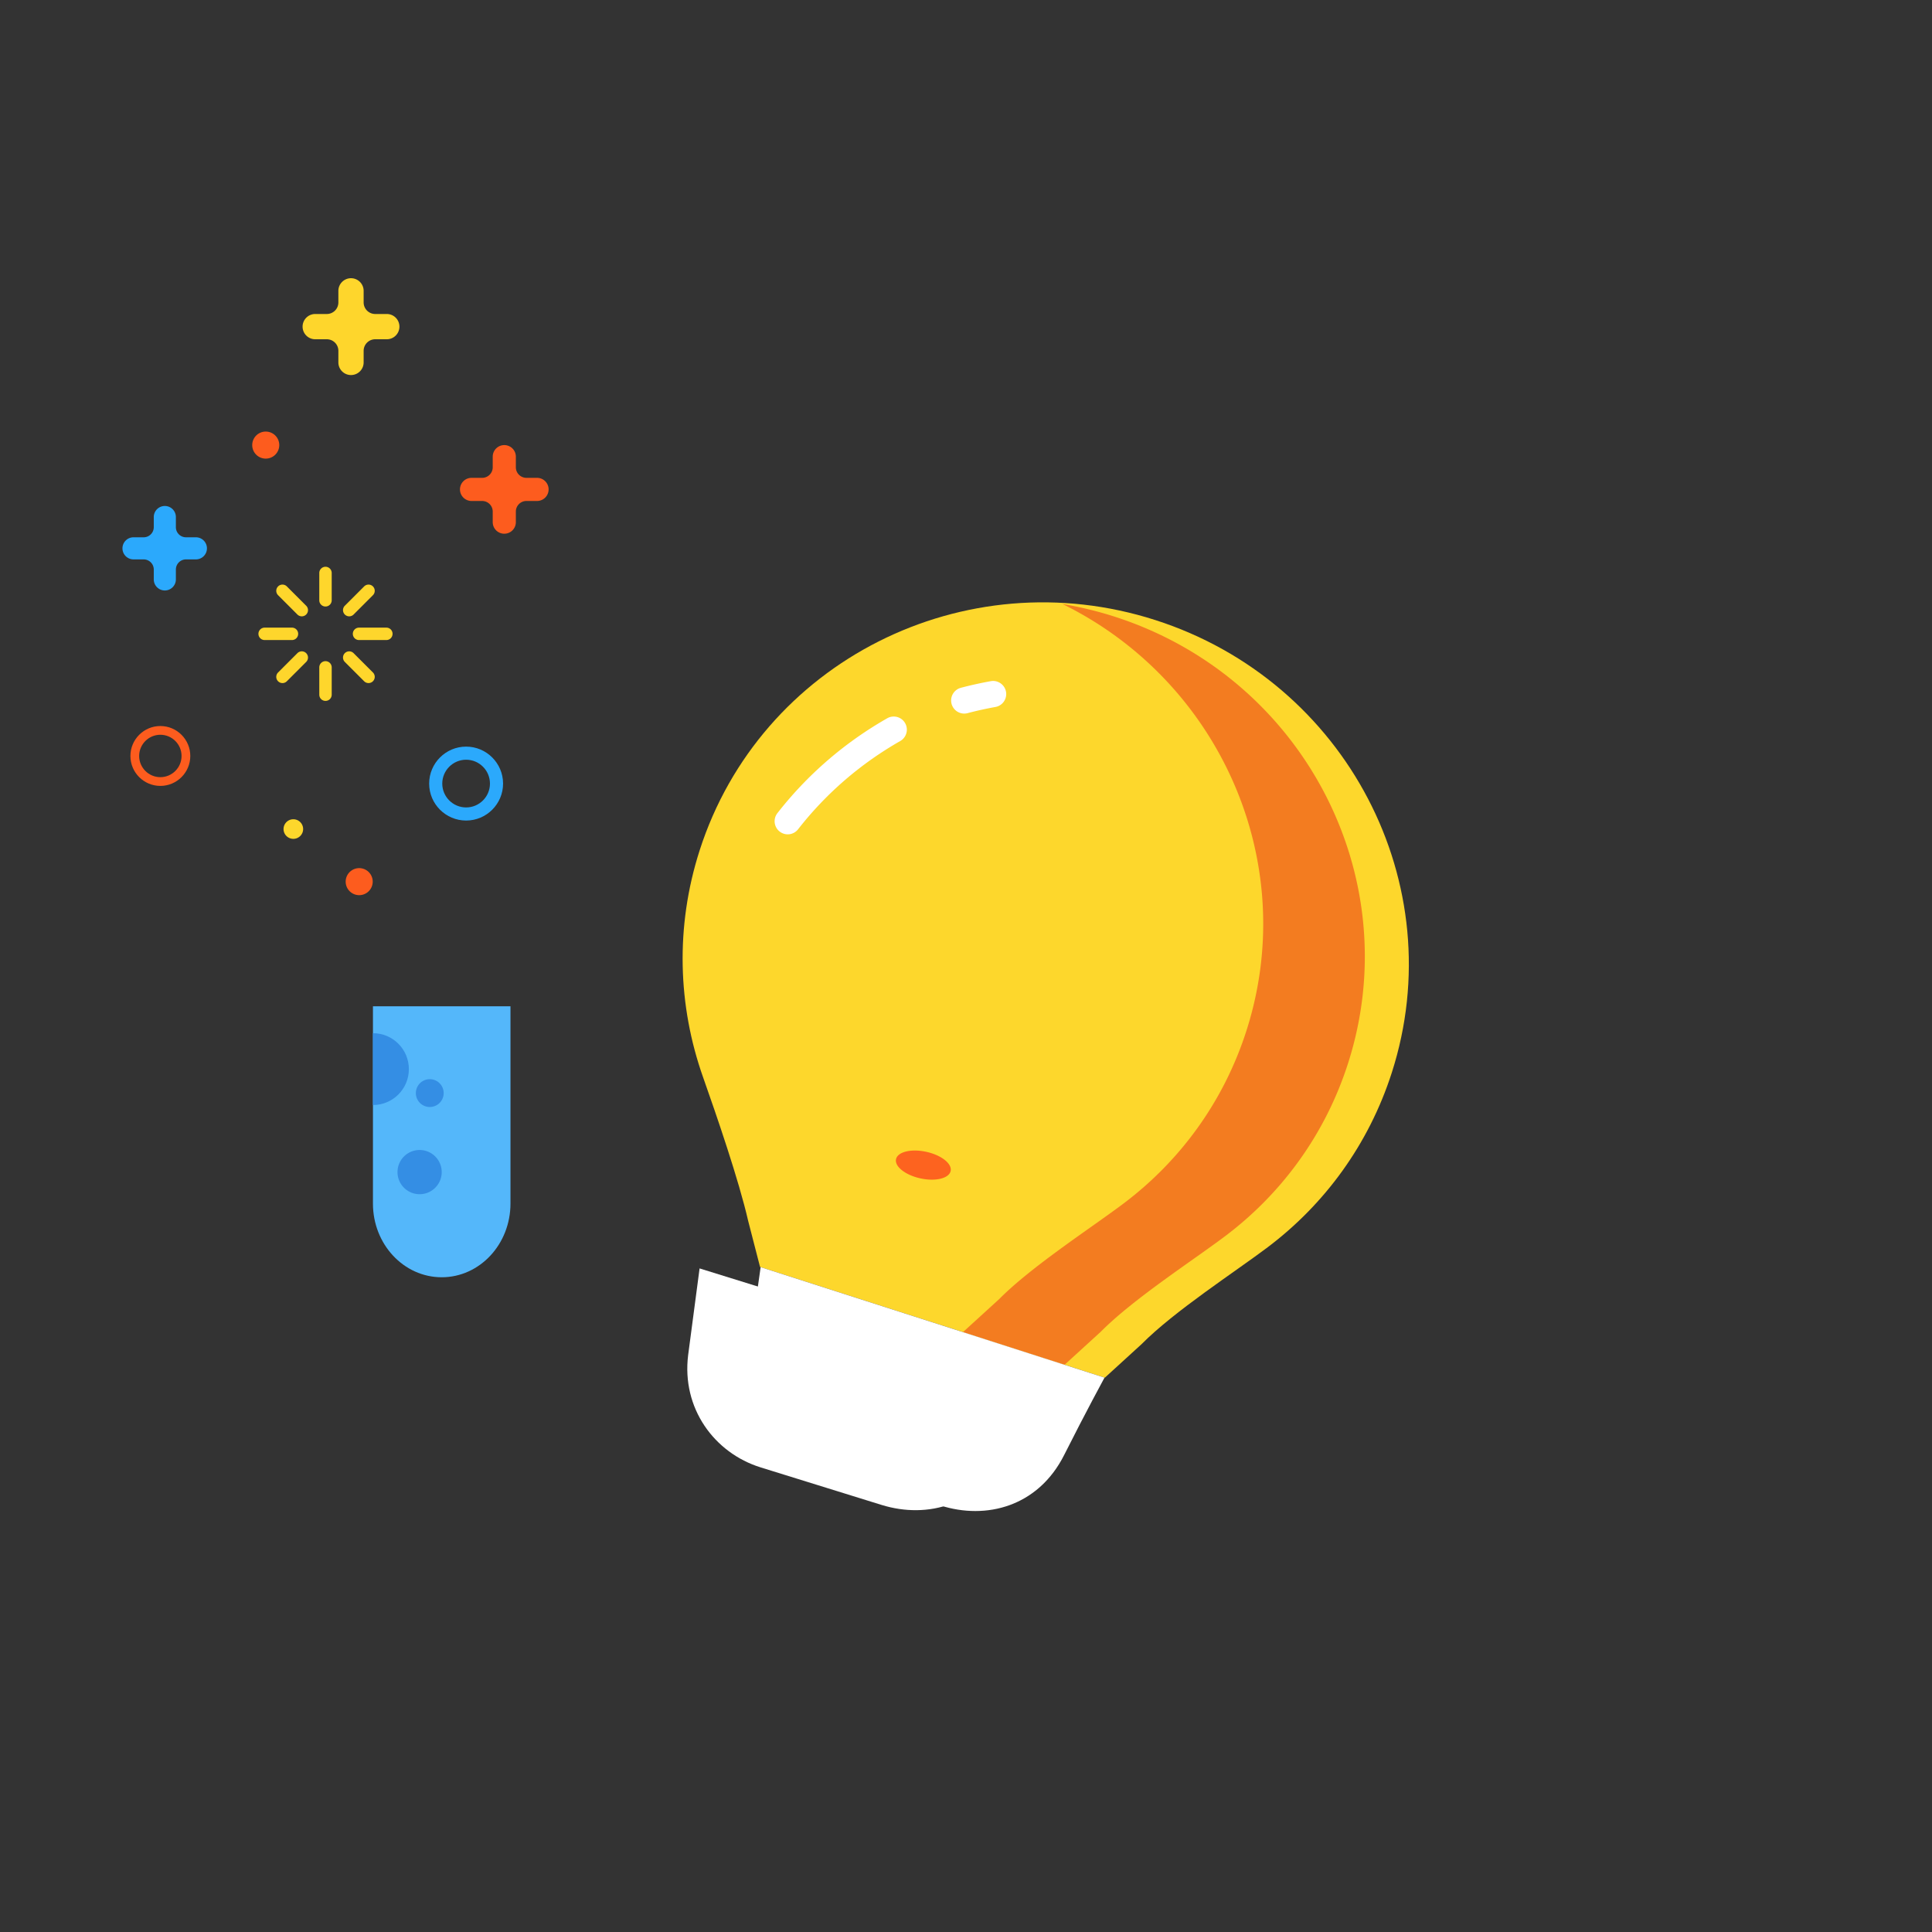
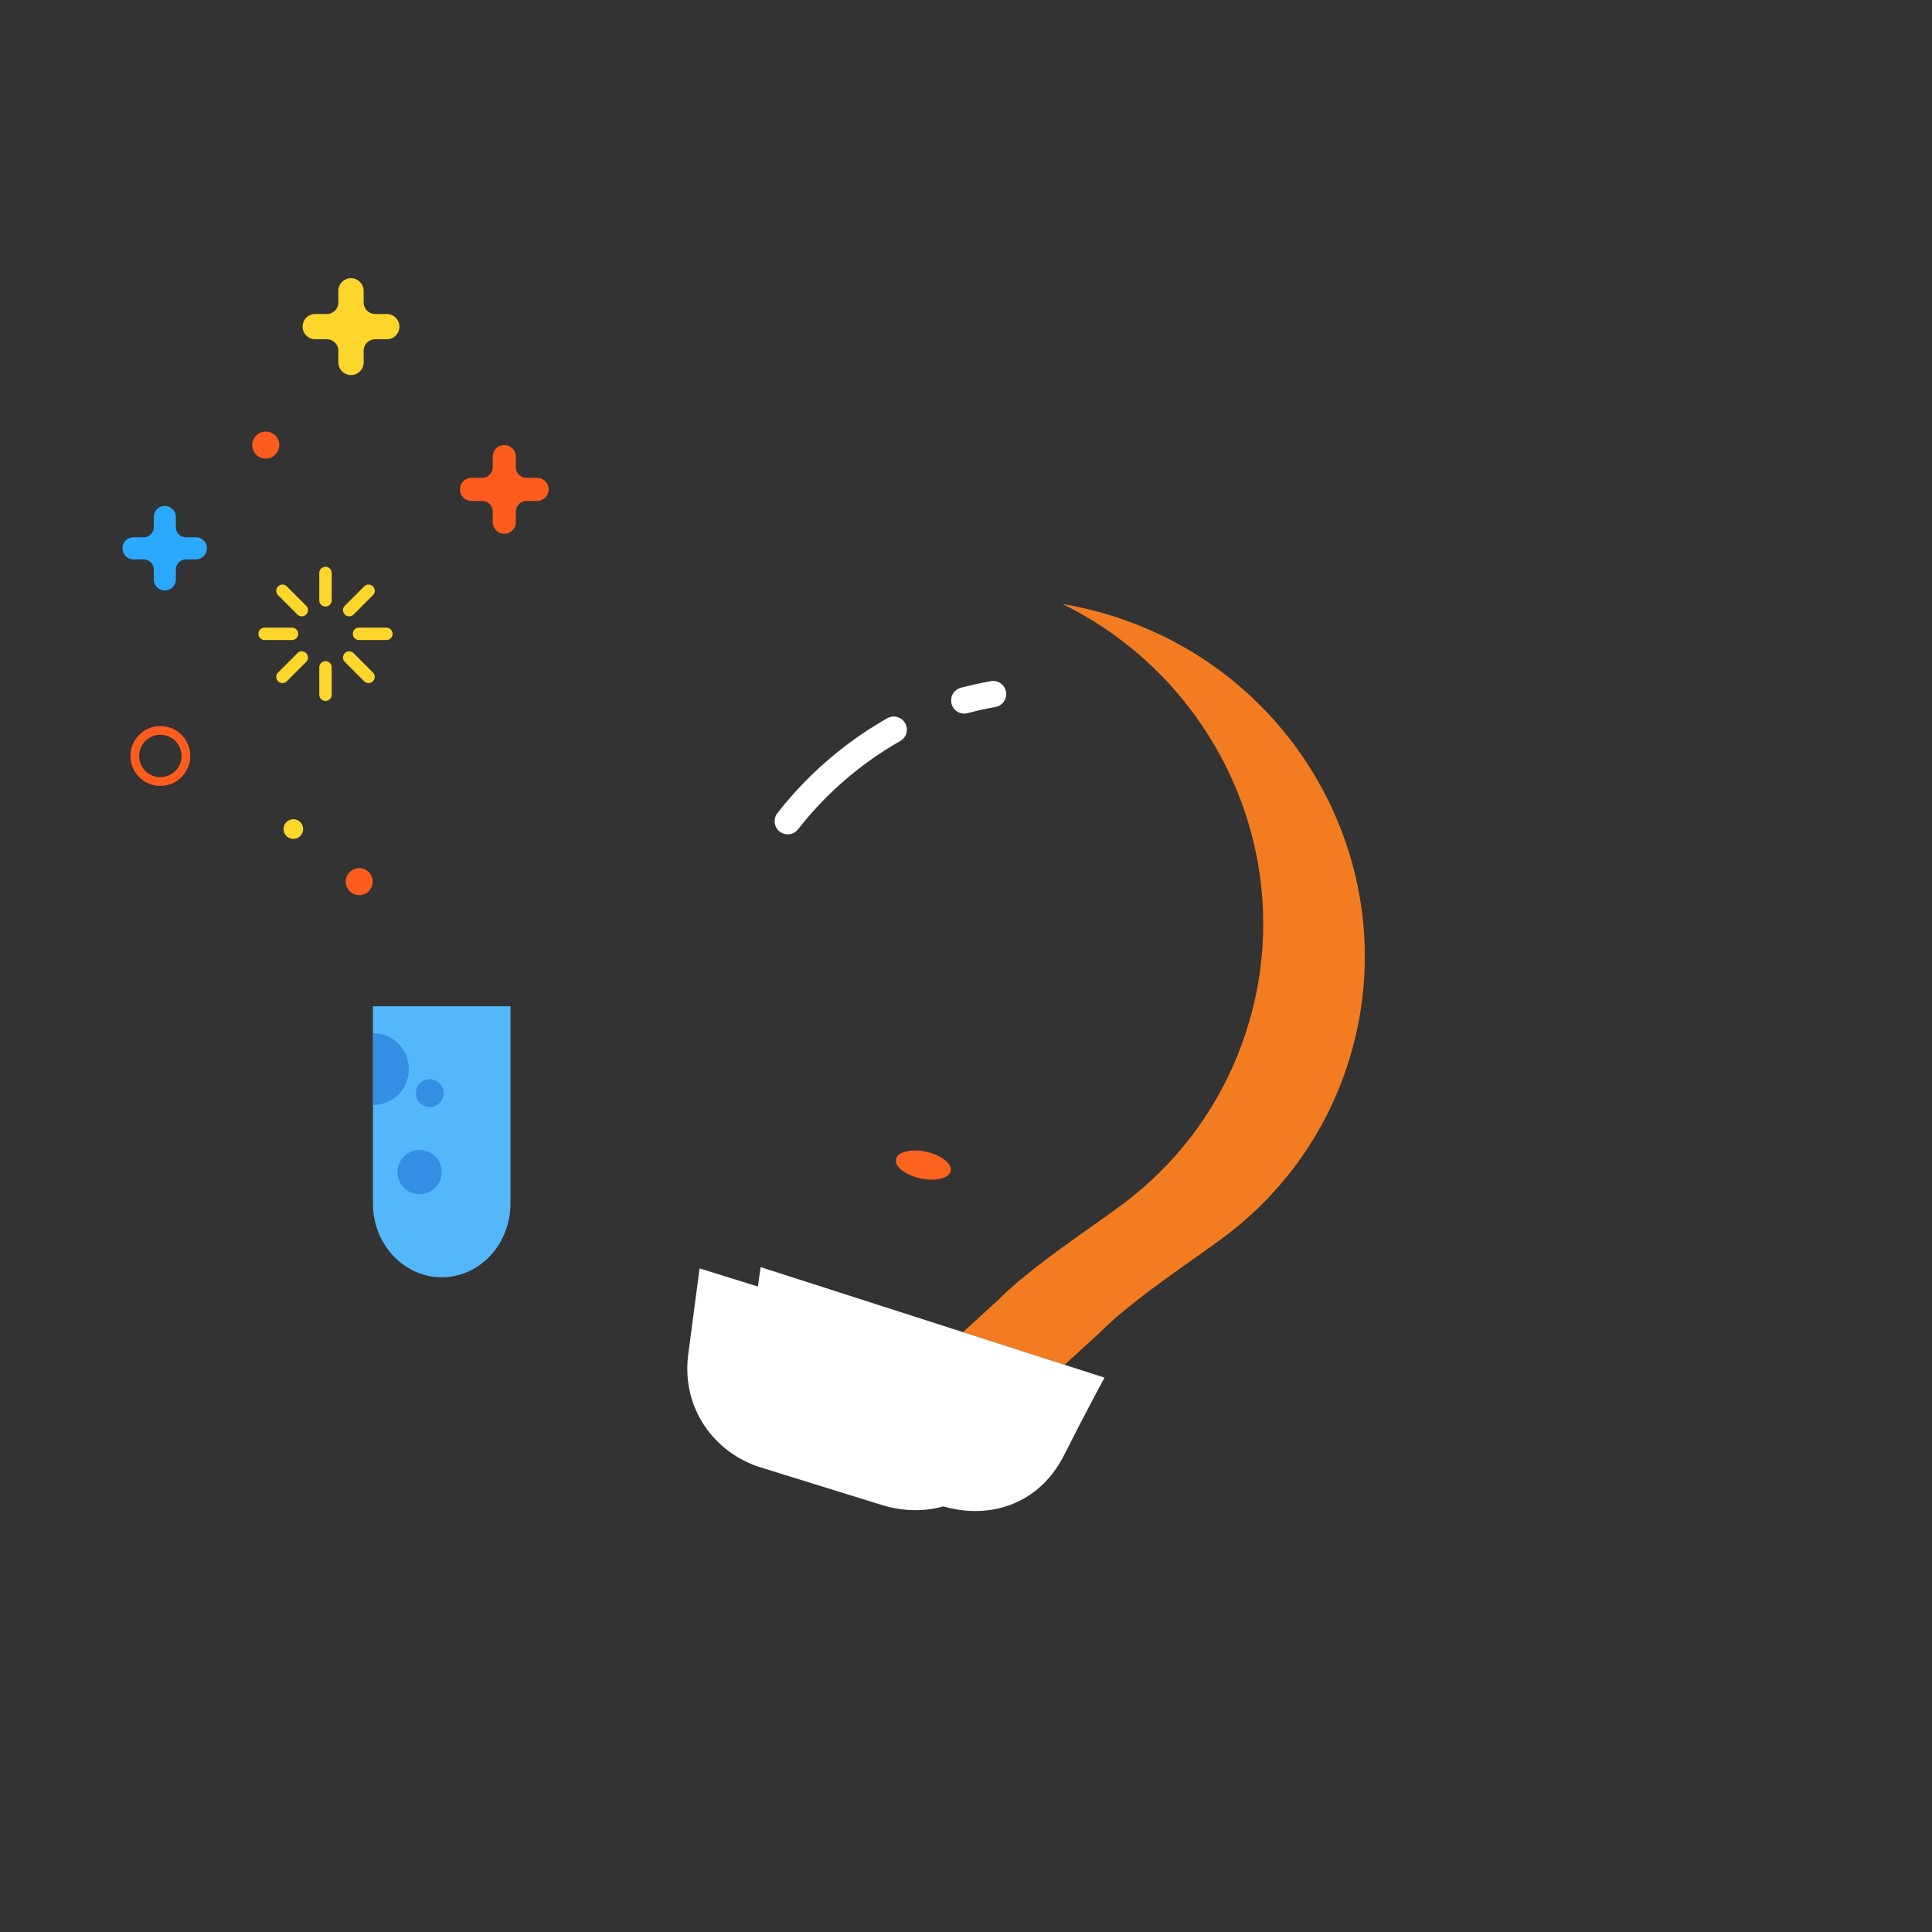
<svg xmlns="http://www.w3.org/2000/svg" width="800px" height="800px" viewBox="0 0 1024 1024" class="icon" version="1.1">
  <rect x="0" y="0" width="1024" height="1024" fill="#333333" stroke="none" />
  <path d="M234.116 676.975c20.127 0 36.445-17.482 36.445-39.052V533.362h-72.893v104.561c0.001 21.569 16.32 39.051 36.448 39.051z" fill="#54B7FA" />
  <path d="M222.401 621.237m-11.715 0a11.715 11.715 0 1 0 23.431 0 11.715 11.715 0 1 0-23.431 0Z" fill="#348EE4" />
  <path d="M227.787 579.361m-7.37 0a7.37 7.37 0 1 0 14.74 0 7.37 7.37 0 1 0-14.74 0Z" fill="#348EE4" />
  <path d="M216.707 566.651c0-10.517-8.524-19.038-19.038-19.038v38.075c10.514 0 19.038-8.521 19.038-19.037z" fill="#348EE4" />
  <path d="M212.637 688.279c-23.929 0-43.395-20.635-43.395-46.001v-131.897h13.898v131.898c0 17.701 13.232 32.102 29.496 32.102s29.498-14.401 29.498-32.102v-133.248h13.898v133.248c0.002 25.365-19.466 46-43.395 46z" fill="" />
  <path d="M270.488 510.243c0 6.85-4.402 12.405-9.82 12.405h-17.459s-5.976 0.558-5.915-12.405c0 0-1.09-11.505 5.915-12.409h17.459c5.417 0 9.82 5.553 9.82 12.409zM154.633 510.243c0 6.85 4.4 12.409 9.818 12.409h17.459s5.961-0.541 5.915-12.409c0 0 0.961-12.409-5.915-12.409h-17.459c-5.417 0-9.818 5.557-9.818 12.409z" fill="" />
  <path d="M868.815 859.51h78.589" fill="#FEDEBB" />
  <path d="M947.404 866.459h-78.589a6.949 6.949 0 1 1 0-13.898h78.589a6.949 6.949 0 1 1 0 13.898z" fill="" />
  <path d="M795.592 859.51h22.454" fill="#FEDEBB" />
  <path d="M818.045 866.459h-22.454a6.949 6.949 0 1 1 0-13.898h22.454a6.949 6.949 0 1 1 0 13.898z" fill="" />
  <path d="M181.506 859.51h563.318" fill="#FEDEBB" />
  <path d="M744.824 866.459H181.506a6.949 6.949 0 1 1 0-13.898h563.318a6.949 6.949 0 1 1 0 13.898z" fill="" />
  <path d="M99.986 859.51h36.125" fill="#FEDEBB" />
  <path d="M136.111 866.459h-36.125a6.949 6.949 0 1 1 0-13.898h36.125a6.949 6.949 0 1 1 0 13.898z" fill="" />
  <path d="M84.992 416.547c-8.752 0-15.871-7.118-15.871-15.868 0-8.751 7.119-15.871 15.871-15.871 8.75 0 15.869 7.12 15.869 15.871-0.001 8.75-7.12 15.868-15.869 15.868z m0-27.106c-6.196 0-11.238 5.042-11.238 11.238 0 6.195 5.043 11.235 11.238 11.235s11.236-5.04 11.236-11.235c0-6.198-5.041-11.238-11.236-11.238z" fill="#FD5C1E" />
  <path d="M98.587 284.777a5.367 5.367 0 0 1-5.368-5.369v-5.369a5.857 5.857 0 1 0-11.715 0v5.369a5.368 5.368 0 0 1-5.37 5.369h-5.37a5.86 5.86 0 0 0-5.857 5.858 5.86 5.86 0 0 0 5.857 5.858h5.37a5.367 5.367 0 0 1 5.37 5.369v5.37a5.859 5.859 0 0 0 11.715 0v-5.37a5.368 5.368 0 0 1 5.368-5.369h5.37a5.859 5.859 0 0 0 0-11.715h-5.37z" fill="#2BA9FC" />
  <path d="M279.025 253.269a5.616 5.616 0 0 1-5.613-5.613v-5.625a6.121 6.121 0 0 0-6.133-6.121 6.124 6.124 0 0 0-6.126 6.121v5.625a5.611 5.611 0 0 1-5.612 5.613h-5.615a6.129 6.129 0 1 0 0 12.258h5.615a5.612 5.612 0 0 1 5.612 5.613v5.614a6.128 6.128 0 0 0 6.126 6.125 6.126 6.126 0 0 0 6.133-6.125v-5.614a5.615 5.615 0 0 1 5.613-5.613h5.621a6.133 6.133 0 0 0 6.13-6.133c0-3.382-2.753-6.125-6.13-6.125h-5.621z" fill="#FD5C1E" />
  <path d="M198.874 166.425a6.132 6.132 0 0 1-6.137-6.134v-6.137a6.698 6.698 0 0 0-6.696-6.693 6.701 6.701 0 0 0-6.696 6.693v6.137a6.129 6.129 0 0 1-6.132 6.134h-6.139a6.696 6.696 0 0 0-6.694 6.702 6.692 6.692 0 0 0 6.694 6.691h6.139a6.129 6.129 0 0 1 6.132 6.134v6.142c0 3.692 3.002 6.689 6.696 6.689a6.694 6.694 0 0 0 6.696-6.689v-6.142a6.132 6.132 0 0 1 6.137-6.134h6.135a6.689 6.689 0 0 0 6.694-6.691 6.694 6.694 0 0 0-6.694-6.702h-6.135z" fill="#FED62C" />
  <path d="M172.523 300.398a3.289 3.289 0 0 0-3.292 3.296l-0.007 14.48c0 1.813 1.48 3.287 3.3 3.293a3.297 3.297 0 0 0 3.287-3.293v-14.48a3.288 3.288 0 0 0-3.288-3.296zM172.523 350.43a3.298 3.298 0 0 0-3.298 3.29l0.007 14.483a3.29 3.29 0 0 0 3.292 3.292 3.287 3.287 0 0 0 3.289-3.292v-14.483a3.29 3.29 0 0 0-3.29-3.29zM157.626 325.706a3.29 3.29 0 0 0 4.656 0 3.291 3.291 0 0 0 0-4.654l-10.243-10.241a3.28 3.28 0 0 0-4.65 0 3.29 3.29 0 0 0 0 4.653l10.238 10.242zM187.415 346.186a3.285 3.285 0 0 0-4.648 0 3.295 3.295 0 0 0 0 4.657l10.241 10.24a3.297 3.297 0 0 0 4.65 0 3.292 3.292 0 0 0 0-4.656l-10.243-10.241zM158.039 335.945a3.286 3.286 0 0 0-3.292-3.287h-14.48a3.287 3.287 0 0 0-3.292 3.287 3.296 3.296 0 0 0 3.292 3.295h14.48a3.292 3.292 0 0 0 3.292-3.295zM204.774 332.658h-14.485a3.284 3.284 0 0 0-3.283 3.291 3.284 3.284 0 0 0 3.292 3.292h14.476a3.294 3.294 0 0 0 3.294-3.295 3.28 3.28 0 0 0-3.294-3.288zM157.626 346.186l-10.239 10.241a3.293 3.293 0 0 0 0 4.656c1.29 1.28 3.366 1.293 4.65 0l10.243-10.24a3.292 3.292 0 1 0-4.655-4.657zM187.419 325.706l10.239-10.242a3.293 3.293 0 0 0 0-4.653 3.28 3.28 0 0 0-4.65 0L182.767 321.053a3.291 3.291 0 0 0 0 4.654 3.282 3.282 0 0 0 4.653 0z" fill="#FED62C" />
  <path d="M190.38 467.287m-7.164 0a7.164 7.164 0 1 0 14.328 0 7.164 7.164 0 1 0-14.328 0Z" fill="#FD5C1E" />
  <path d="M148.019 235.909a7.167 7.167 0 0 1-7.169 7.166 7.162 7.162 0 0 1-7.162-7.166 7.163 7.163 0 0 1 7.162-7.165 7.169 7.169 0 0 1 7.169 7.165z" fill="#FD5C1E" />
  <path d="M160.669 439.413a5.195 5.195 0 0 1-5.189 5.194 5.194 5.194 0 0 1-5.196-5.194 5.196 5.196 0 0 1 5.196-5.19 5.196 5.196 0 0 1 5.189 5.19z" fill="#FDD72C" />
-   <path d="M247.051 434.907c-10.802 0-19.59-8.787-19.59-19.588 0-10.805 8.788-19.596 19.59-19.596 10.802 0 19.588 8.791 19.588 19.596 0 10.8-8.786 19.588-19.588 19.588z m0-32.235c-6.97 0-12.641 5.673-12.641 12.647 0 6.969 5.671 12.639 12.641 12.639s12.639-5.67 12.639-12.639c0-6.974-5.668-12.647-12.639-12.647z" fill="#2BA9FC" />
-   <path d="M370.839 450.664c-13.071 40.686-11.507 82.594 1.769 120.192 7.181 20.334 19.016 54.708 23.956 76.319l6.279 24.331 182.721 58.714 19.468-17.772c17.493-17.656 49.658-38.395 66.876-51.388 29.98-22.615 53.464-54.23 65.77-92.522 32.107-99.932-23.983-207.329-125.281-239.877-101.303-32.549-209.448 22.073-241.559 122.003z" fill="#FDD72C" />
  <path d="M417.512 442.214a6.95 6.95 0 0 1-5.473-11.228c15.978-20.446 35.564-37.368 58.216-50.292a6.948 6.948 0 1 1 6.886 12.071c-21.075 12.025-39.292 27.764-54.149 46.779a6.938 6.938 0 0 1-5.48 2.67zM511.06 378.215a6.951 6.951 0 0 1-1.768-13.671 203.521 203.521 0 0 1 15.844-3.509c3.743-0.682 7.39 1.831 8.069 5.611a6.95 6.95 0 0 1-5.613 8.068 188.746 188.746 0 0 0-14.754 3.269 7.01 7.01 0 0 1-1.777 0.231z" fill="#FFFFFF" />
  <path d="M590.732 326.829a194.159 194.159 0 0 0-27.555-6.677c83.136 40.871 126.23 136.597 97.422 226.251-12.149 37.816-35.341 69.035-64.946 91.367-16.998 12.828-48.76 33.308-66.037 50.748l-19.229 17.546 53.848 17.303 19.229-17.545c17.276-17.441 49.039-37.923 66.037-50.749 29.605-22.335 52.799-53.55 64.951-91.367 31.71-98.681-23.683-204.735-123.72-236.877z" fill="#F37C20" />
  <path d="M498.331 797.896l-63.846-20.514c-24.488-7.868-41.69-31.778-37.831-60.007l6.502-45.768 182.257 58.563s-10.071 18.507-21.376 40.984c-13.721 27.283-41.221 34.612-65.706 26.741z" fill="#FFFFFF" />
  <path d="M554.754 730.745l-190.801-59.221-7.51-27.97c-3.793-15.838-12.033-41.18-24.533-75.505-14.749-40.475-15.81-83.562-3.072-124.603v0.001c32.204-103.742 143.915-161.599 249.028-128.976 50.902 15.8 92.693 50.214 117.672 96.904 24.997 46.723 30.17 100.14 14.566 150.413-11.969 38.546-35.222 71.956-67.247 96.618-4.857 3.741-10.917 8.125-17.332 12.767-16.138 11.675-36.224 26.206-48.281 38.621l-0.251 0.245-22.239 20.707zM375.39 660.521l175.79 54.561 16.217-15.101c12.908-13.249 33.46-28.116 49.982-40.07 6.328-4.579 12.306-8.903 17.001-12.518 29.743-22.904 51.338-53.931 62.451-89.726 14.493-46.692 9.682-96.318-13.546-139.736-23.246-43.448-62.148-75.477-109.54-90.186-97.79-30.353-201.704 23.396-231.633 119.82v0.001c-11.831 38.11-10.843 78.127 2.855 115.724 12.863 35.312 21.022 60.448 24.947 76.843l5.477 20.389z" fill="" />
  <path d="M467.217 797.634l-64.048-19.881c-24.562-7.628-42.004-31.363-38.425-59.629l6.049-45.833 182.825 56.751s-9.882 18.607-20.963 41.199c-13.451 27.415-40.877 35.015-65.438 27.393z" fill="#FFFFFF" />
  <path d="M485.186 807.388c-6.526 0-13.258-1.016-20.029-3.116l-64.048-19.881c-29.322-9.106-47.109-36.714-43.259-67.139l7.132-54.041 198.707 61.681-3.934 7.41c-0.097 0.184-9.96 18.777-20.862 41-10.66 21.726-30.936 34.085-53.708 34.085z m-15.908-16.39c18.19 5.648 44.078 2.798 57.137-23.817a1669.394 1669.394 0 0 1 17.177-33.976l-166.988-51.834-4.97 37.663c-2.986 23.579 10.827 45.012 33.595 52.083l64.049 19.881zM695.357 739.1a6.95 6.95 0 0 1-6.895-7.886c3.85-28.342-38.074-38.873-38.499-38.975l-0.224-0.058-63.949-17.833a6.949 6.949 0 0 1 3.732-13.387l63.84 17.802c18.9 4.629 53.278 21.889 48.871 54.323a6.948 6.948 0 0 1-6.876 6.014z" fill="" />
  <path d="M694.118 729.938a8.25 8.25 0 1 1-5.728-10.164c4.39 1.226 6.958 5.775 5.728 10.164zM375.454 637.482l-37.33-0.044c-1.861-0.212-45.842-5.487-66.854-32.352-8.883-11.359-12.383-24.802-10.397-39.952 0.5-3.806 3.993-6.479 7.793-5.988a6.95 6.95 0 0 1 5.988 7.793c-1.504 11.477 0.971 21.153 7.562 29.584 16.582 21.199 53.136 26.536 57.124 27.06h36.113a6.949 6.949 0 1 1 0 13.898z" fill="" />
  <path d="M268.992 568.248a8.251 8.251 0 0 1 10.164-5.728 8.246 8.246 0 0 1 5.726 10.163c-1.221 4.391-5.773 6.953-10.161 5.729a8.245 8.245 0 0 1-5.729-10.164zM455.04 562.916c-2.251 7.986-10.562 12.647-18.559 10.39-7.989-2.251-12.645-10.561-10.39-18.551 2.251-7.993 10.557-12.652 18.552-10.4 7.998 2.254 12.651 10.564 10.398 18.56zM581.626 587.43c-2.256 7.994-10.562 12.646-18.554 10.397-7.994-2.255-12.647-10.563-10.394-18.553 2.251-7.998 10.562-12.65 18.557-10.401 7.991 2.255 12.644 10.564 10.391 18.557zM526.041 608.471c0.638-1.892-0.615-3.822-2.57-4.245l-56.456-12.279c-1.943-0.42-3.889 0.815-4.104 2.799-1.695 16.264 9.08 31.546 25.429 35.101 16.35 3.553 32.5-5.874 37.7-21.376z" fill="" />
  <path d="M503.869 620.67c-0.851 3.891-8.015 5.641-16.014 3.905-7.997-1.743-13.795-6.311-12.948-10.198 0.848-3.89 8.013-5.64 16.014-3.901 7.999 1.735 13.787 6.305 12.948 10.194z" fill="#FD631F" />
</svg>